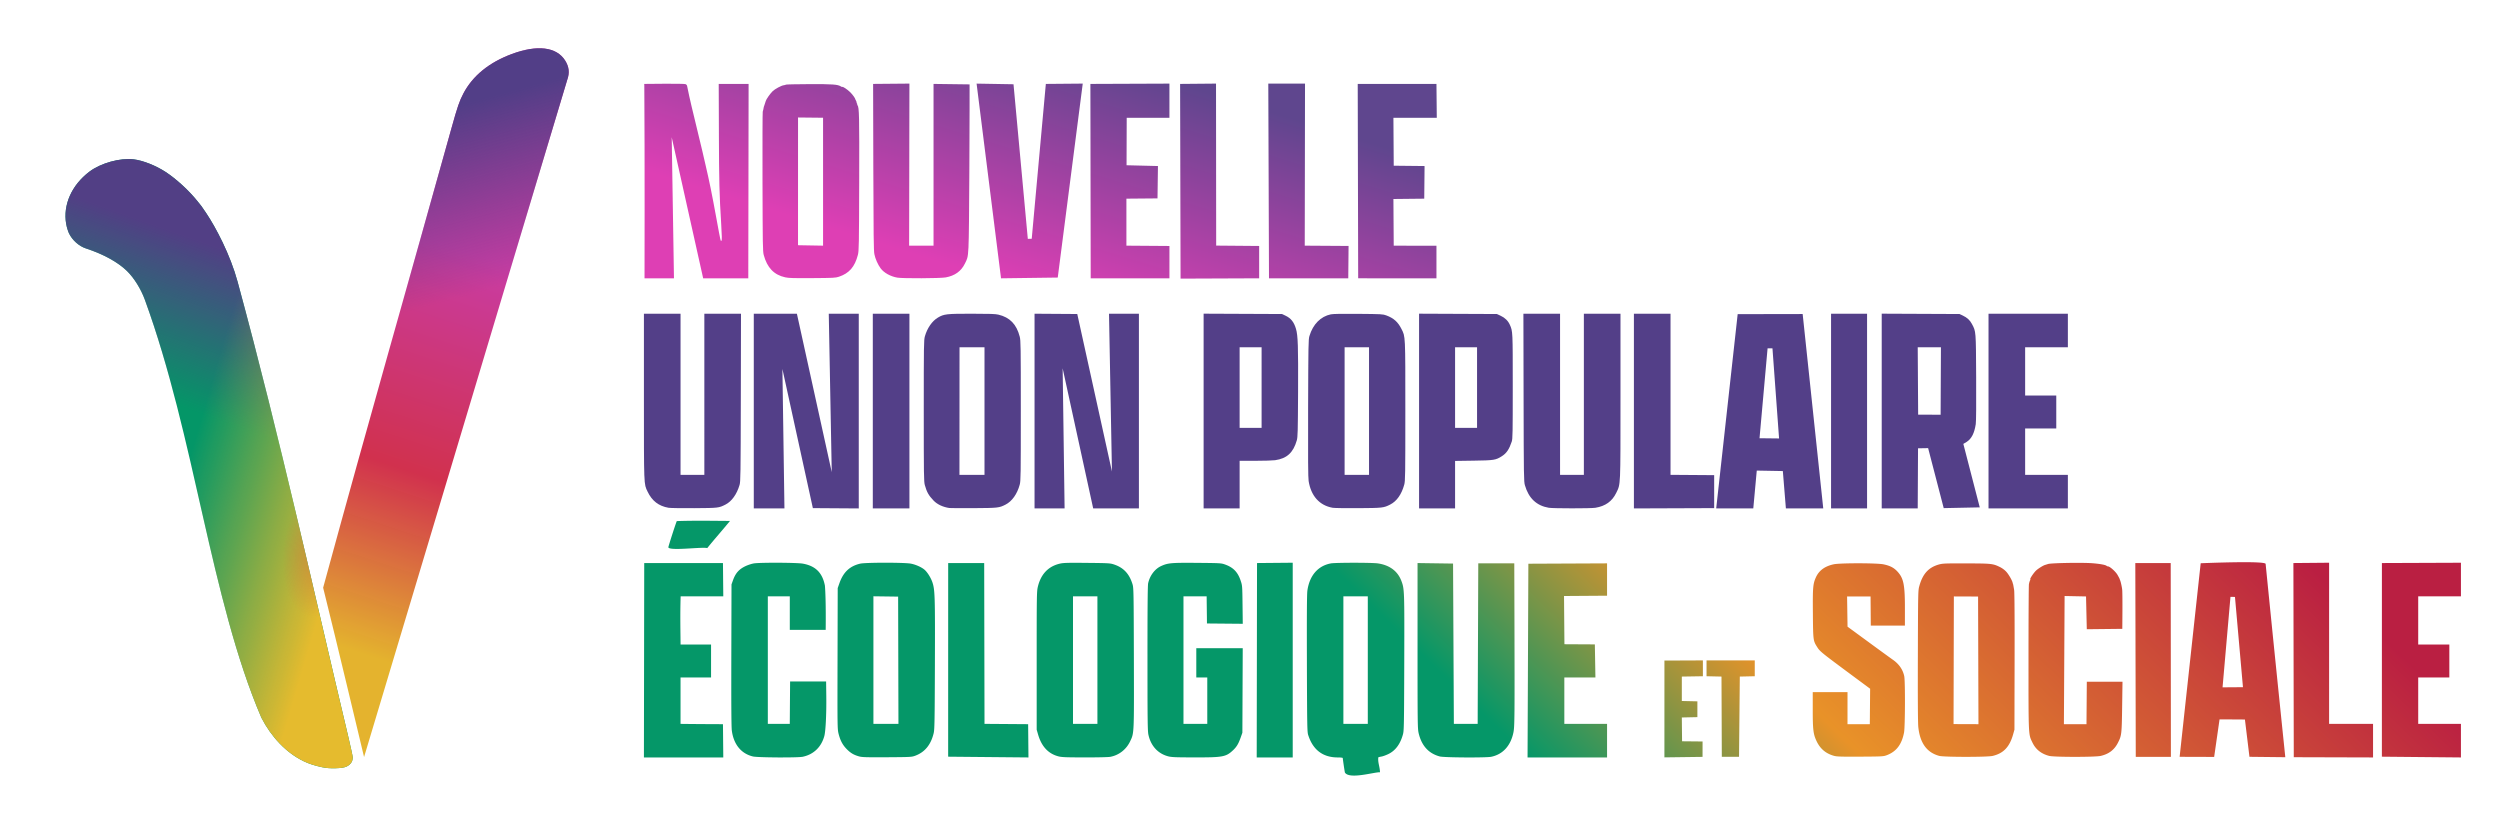
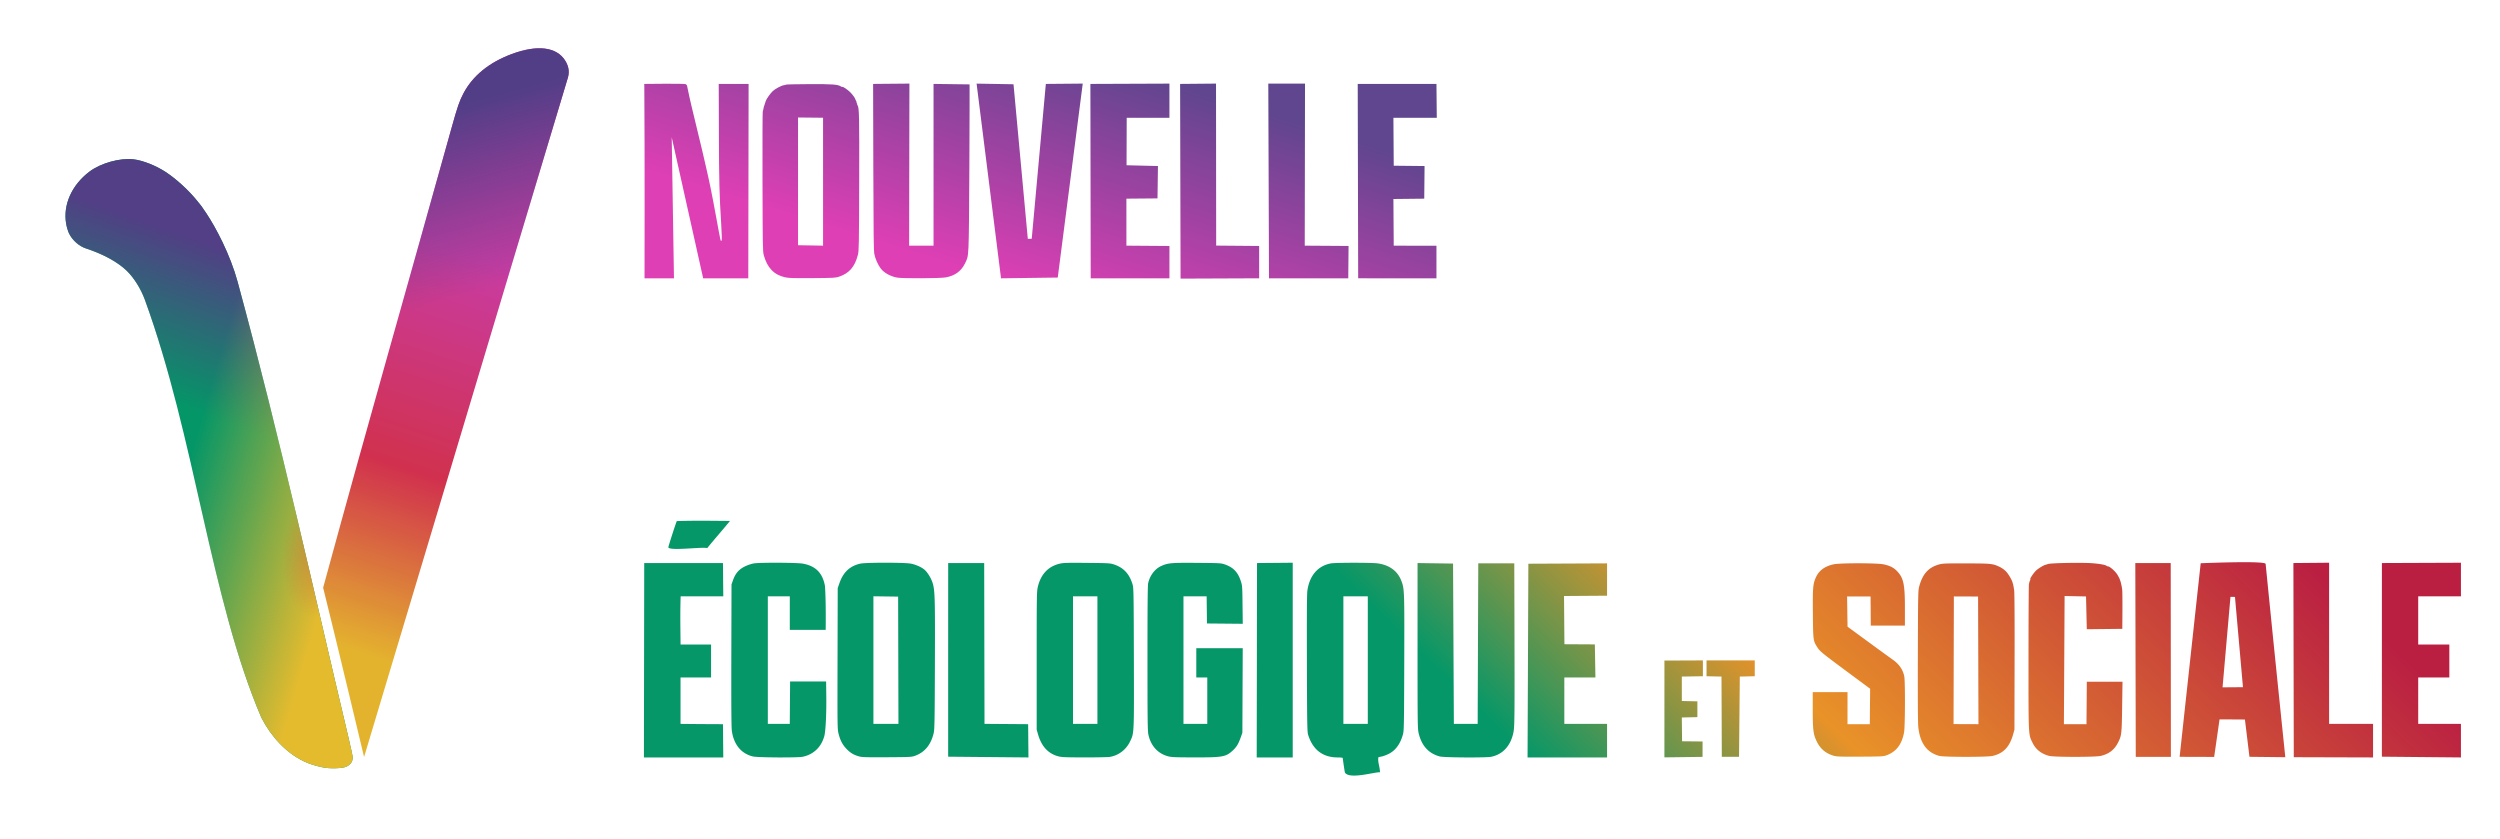
<svg xmlns="http://www.w3.org/2000/svg" width="4096" height="1374" fill="none">
  <path d="M528 1257.08c-12.952-2.79-21.686-5.63-30.666-9.97-27.844-13.48-52.599-39.02-69.159-71.34-83.504-194.712-108.944-459.752-190.816-684.548-6.629-18.202-17.93-36.014-29.284-47.154-14.807-14.529-38.765-27.701-67.379-37.045-11.327-3.699-22.299-13.514-27.699-24.777-1.718-3.583-3.688-10.204-4.612-15.5-5.414-31.023 9.045-63.458 38.115-85.499 18.524-14.045 50.514-22.929 72.66-20.177 15.077 1.873 36.111 10.178 51.968 20.518 17.602 11.478 38.468 30.592 52.304 47.912 3.076 3.85 6.018 7.524 6.539 8.164.521.64 4.07 5.815 7.888 11.5 15.614 23.255 39.419 68.122 51.514 112.632 71.922 264.67 122.994 500.814 181.19 744.884 4.09 17.16 7.427 32.68 7.415 34.5-.012 1.83-.575 5.25-1.895 7.45-1.793 2.97-4.597 5.49-7.728 7-5.737 2.76-12.493 2.8-18.855 3.07-7.18.31-15.315-.3-21.5-1.62Z" fill="#049667" />
  <path d="M528 1257.08c-12.952-2.79-21.686-5.63-30.666-9.97-27.844-13.48-52.599-39.02-69.159-71.34-83.504-194.712-108.944-459.752-190.816-684.548-6.629-18.202-17.93-36.014-29.284-47.154-14.807-14.529-38.765-27.701-67.379-37.045-11.327-3.699-22.299-13.514-27.699-24.777-1.718-3.583-3.688-10.204-4.612-15.5-5.414-31.023 9.045-63.458 38.115-85.499 18.524-14.045 50.514-22.929 72.66-20.177 15.077 1.873 36.111 10.178 51.968 20.518 17.602 11.478 38.468 30.592 52.304 47.912 3.076 3.85 6.018 7.524 6.539 8.164.521.64 4.07 5.815 7.888 11.5 15.614 23.255 39.419 68.122 51.514 112.632 71.922 264.67 122.994 500.814 181.19 744.884 4.09 17.16 7.427 32.68 7.415 34.5-.012 1.83-.575 5.25-1.895 7.45-1.793 2.97-4.597 5.49-7.728 7-5.737 2.76-12.493 2.8-18.855 3.07-7.18.31-15.315-.3-21.5-1.62Z" fill="url(#a)" />
  <path d="M528 1257.08c-12.952-2.79-21.686-5.63-30.666-9.97-27.844-13.48-52.599-39.02-69.159-71.34-83.504-194.712-108.944-459.752-190.816-684.548-6.629-18.202-17.93-36.014-29.284-47.154-14.807-14.529-38.765-27.701-67.379-37.045-11.327-3.699-22.299-13.514-27.699-24.777-1.718-3.583-3.688-10.204-4.612-15.5-5.414-31.023 9.045-63.458 38.115-85.499 18.524-14.045 50.514-22.929 72.66-20.177 15.077 1.873 36.111 10.178 51.968 20.518 17.602 11.478 38.468 30.592 52.304 47.912 3.076 3.85 6.018 7.524 6.539 8.164.521.64 4.07 5.815 7.888 11.5 15.614 23.255 39.419 68.122 51.514 112.632 71.922 264.67 122.994 500.814 181.19 744.884 4.09 17.16 7.427 32.68 7.415 34.5-.012 1.83-.575 5.25-1.895 7.45-1.793 2.97-4.597 5.49-7.728 7-5.737 2.76-12.493 2.8-18.855 3.07-7.18.31-15.315-.3-21.5-1.62Z" fill="url(#b)" />
  <path d="M528 1257.08c-12.952-2.79-21.686-5.63-30.666-9.97-27.844-13.48-52.599-39.02-69.159-71.34-83.504-194.712-108.944-459.752-190.816-684.548-6.629-18.202-17.93-36.014-29.284-47.154-14.807-14.529-38.765-27.701-67.379-37.045-11.327-3.699-22.299-13.514-27.699-24.777-1.718-3.583-3.688-10.204-4.612-15.5-5.414-31.023 9.045-63.458 38.115-85.499 18.524-14.045 50.514-22.929 72.66-20.177 15.077 1.873 36.111 10.178 51.968 20.518 17.602 11.478 38.468 30.592 52.304 47.912 3.076 3.85 6.018 7.524 6.539 8.164.521.64 4.07 5.815 7.888 11.5 15.614 23.255 39.419 68.122 51.514 112.632 71.922 264.67 122.994 500.814 181.19 744.884 4.09 17.16 7.427 32.68 7.415 34.5-.012 1.83-.575 5.25-1.895 7.45-1.793 2.97-4.597 5.49-7.728 7-5.737 2.76-12.493 2.8-18.855 3.07-7.18.31-15.315-.3-21.5-1.62Z" fill="url(#c)" />
  <path d="M529.429 962.885C608.015 674.845 667.272 469.546 739.978 209c9.464-33.921 12.813-43.642 19.214-55.783 15.274-28.968 41.894-50.724 79.051-64.605 41.931-15.664 73.552-11.846 87.688 10.588 6.414 10.178 7.525 20.096 3.507 31.3L596.489 1240.35s-46.532-195.5-67.06-277.465Z" fill="url(#d)" />
  <path d="M529.429 962.885C608.015 674.845 667.272 469.546 739.978 209c9.464-33.921 12.813-43.642 19.214-55.783 15.274-28.968 41.894-50.724 79.051-64.605 41.931-15.664 73.552-11.846 87.688 10.588 6.414 10.178 7.525 20.096 3.507 31.3L596.489 1240.35s-46.532-195.5-67.06-277.465Z" fill="url(#e)" />
  <path d="m1933.5 137.5 58.83-.531.26 265.427L2063 403v52.971l-128.76.529-.74-319Zm291.74 318.452-.74-318.452h129l.53 55.5h-71.05l.52 78.5 50.53.535-.53 53.465-50.52.535.52 76.465 70 .154v53.342l-128.26-.044ZM1055.64 141l-.14-3.5 32.58-.279c17.92-.154 33.67.122 35 .613 1.37.505 2.53 1.824 2.67 3.03 4.21 21.38 9.95 44.333 14.25 62.136 5.53 22.825 10.29 42.625 10.58 44 .29 1.375 2.73 11.95 5.43 23.5 6.29 26.908 10.36 46.956 17.96 88.5 6.91 37.763 6.68 36.75 8.17 35.261.76-.765.61-8.65-.55-27.417-3-48.839-3.48-68.077-3.76-148.844l-.28-80.5h48.95l-.01 19.25c-.01 10.588-.12 82.25-.25 159.25l-.24 140h-73.92l-51.53-231.088L1104.23 456H1056s.48-197.296-.36-315Zm230.86 313.378c-18.35-4.022-29.52-15.633-35.22-36.635-1.54-5.667-1.73-16.707-1.99-119.743-.15-62.425.02-114.175.38-115 .37-.825.78-2.4.9-3.5.32-2.767 1.05-5.476 2.43-9 .65-1.65 1.34-3.784 1.53-4.741.53-2.636 6.92-11.873 11.09-16.048 3.85-3.847 14.58-9.655 18.63-10.087 1.29-.137 2.85-.565 3.47-.952.63-.386 17.93-.763 38.46-.837 37.94-.137 46.39.483 51.57 3.78 1.24.787 2.25 1.187 2.25.888 0-1.509 8.51 4.103 12.94 8.535 4.21 4.207 8.22 9.82 8.55 11.962.05.275.64 1.513 1.33 2.75.69 1.238.95 2.25.59 2.25s-.09.675.59 1.5c.68.825.91 1.5.5 1.5-.41 0-.27.578.32 1.284 2.91 3.501 3.19 15.93 2.88 126.216-.3 103.859-.45 112.509-2.12 119-5 19.522-14.24 30.237-30.87 35.818-5.79 1.945-8.73 2.103-43.71 2.34-30.7.207-38.77-.025-44.5-1.28Zm62-261.445-41-.433c-.05 3.843-.04 209.265-.04 209.265l41.04.735V192.933Zm121.84 261.972c-11.21-1.873-22.12-7.915-27.52-15.242-4.6-6.239-8.69-15.514-10.26-23.257-1.14-5.657-1.45-31.497-1.73-142.906l-.33-136 59.48-.53-.48 265.53h40v-265l59.05.773s.11 62.937-.37 138.266c-.96 151.274-.49 141.29-7.37 155.428-6.04 12.408-16.47 19.894-31.45 22.563-8.93 1.591-70 1.88-79.02.375ZM1600.04 137l60.5 1.058 23.43 253.28 6.41-.151L1713.5 137.5l60.47-.529-40.95 317.779-92.93 1.25-40.05-319Zm186.46.5 129.5-.514V193h-70l-.25 77.75 51.43 1.284-.72 53.011-50.96.455v77l70.5.526V456h-129l-.5-318.5Zm291.48-.5h60.16l-.45 265.5 71.81.471L2209 456h-129.88l-1.14-319Z" fill="url(#f)" />
  <path d="M2203.52 1265.75c-.44-1.31-3.52-22.11-3.52-23.78 0-.55-3.6-.97-8.29-.97-24.49 0-40.88-12.58-48.51-37.23-1.46-4.71-1.67-17.15-1.97-116.77-.24-79.46-.01-113.777.8-119.426 3.53-24.662 17.28-40.574 38.47-44.499 7.38-1.367 67.11-1.389 76.77-.029 19.32 2.72 32.68 12.62 38.76 28.711 4.99 13.213 5.06 15.164 4.71 134.033-.3 101.26-.47 111.26-2.06 117.12-4.36 16.13-12.33 26.92-24.03 32.55-3.93 1.89-9 3.73-11.26 4.09-2.26.37-4.58.95-5.15 1.31-1.02 8.66 2.45 14.85 2.75 24.39-9.53-.36-50.29 12.15-57.47.5ZM2241 977h-40v209h40V977Zm-1185.5-54.5h129c.18 18.167.35 36.334.53 54.5h-69.84c-.99 27.85-.33 56.65-.14 79H1165v54h-50v76c23.82.32 46 .41 69.5.5.18 18.17.35 36.33.53 54.5h-130.04l.51-318.5Zm178.06 316.9c-19.28-4.67-31.56-19.75-34.54-42.43-.77-5.91-1.02-43.42-.81-123.97l.29-115.5 2.32-6.5c4.28-12.004 9.85-18.329 20.68-23.471 3.85-1.828 9.96-3.82 13.58-4.426 9.9-1.659 70.41-1.391 80.21.355 20.9 3.727 32.21 14.997 36.26 36.126 1.97 24.123 1.27 72.416 1.27 72.416H1294v-55h-36v209h35.97l.53-69.5h59l.3 25c.34 28.34-1.07 56.42-3.22 64.37-4.91 18.08-17.56 30.24-35.38 34.01-8.25 1.74-74.04 1.36-81.64-.48Zm174.44.03c-8.96-2.45-14.14-5.45-20.51-11.87-6.85-6.9-10.73-14.16-13.58-25.45-1.9-7.5-1.95-11.38-1.68-123.18l.27-115.43 2.82-8c6.37-18.082 16.86-27.972 33.96-32.003 8.52-2.01 71.6-2.073 82.76-.081 7.8 1.392 17.51 5.654 22.56 9.903 4.59 3.861 10.35 12.949 12.96 20.456 4.24 12.202 4.58 23.187 4.18 135.725-.32 93.42-.55 105.75-2.02 111.84-4.57 18.91-14.49 31-30.22 36.85-5.79 2.15-7.41 2.24-46 2.49-33.08.21-40.95-.01-45.5-1.25Zm63.5-261.93-40.5-.541V1186h41.01l-.51-208.5Zm81.96 262.25.04-317.25h59l.51 263.47 71.49.53.53 54.5-131.57-1.25Zm180.54-.56c-16.51-4.32-27.54-16.19-33.19-35.72l-2.31-7.97v-113c0-105.744.12-113.498 1.82-120.753 4.91-20.951 17.14-33.867 36.25-38.3 5.81-1.346 12.67-1.535 44.4-1.219 35.49.354 37.89.494 44.18 2.582 15.8 5.246 25.24 15.389 30.48 32.733 1.68 5.557 1.82 13.611 2.11 119.897.35 126.4.49 123.22-6.12 137.15-6.35 13.37-18.28 22.69-32.51 25.39-3.09.58-21.01 1-42 .96-31.1-.05-37.59-.31-43.11-1.75ZM1798 977h-40v209h40V977Zm116 262.19c-16.94-4.43-28.6-17.24-32.49-35.69-1.25-5.94-1.48-24.8-1.49-124.7-.01-82.761.31-119.275 1.09-123.001 2.65-12.597 10.91-23.632 21.23-28.354 11.2-5.126 16.68-5.611 59.16-5.24 37.61.329 39.23.423 45.5 2.628 13.53 4.759 21.02 12.492 25.7 26.535 2.68 8.028 2.72 8.533 3.08 39.397l.37 31.265-58.65-.53-.54-44.5H1939v209h39v-76h-18v-48h76.08l-.29 69.25-.29 69.25-2.79 7.89c-3.65 10.32-6.71 15.4-12.6 20.91-11.54 10.79-16.49 11.71-62.67 11.64-31.41-.05-37.91-.31-43.44-1.75Zm145.5-316.69 58.5-.53V1241h-59.01l.51-318.5Zm299.5 316.91c-18.28-4.85-29.86-17.59-34.68-38.16-1.71-7.29-1.82-15.75-1.82-143.24V922.518l58.19.836L2382 1186h39l1-263h59l.25 86.75c.47 163.61.32 180.71-1.64 190.25-4.49 21.88-17.37 35.99-36.41 39.91-8.48 1.74-77.28 1.34-84.2-.5Zm145.07-315.805L2633 923v53l-70.5.5.66 79 49.84.27.94 54.23H2563v76h70v55h-130.26l1.33-317.395ZM2727 1082.27l63-.27v25.95l-34.5.55v40l25.5.56v25.88l-25.5.56.4 39 33.6.32-.05 25.23-62.48.81.03-158.59Zm94.01 157.67-.51-131.44-24.5-.56V1082h79v25.94l-24.5.56-1.26 131.46-28.23-.02Zm750.09.03 34.5-317.13s106.02-4.557 106.4 1.066a83494.94 83494.94 0 0 0 32.24 316.704l-58.74-.66-7.41-61.03c-.03-.17-41.59-.26-41.59-.26l-8.83 61.49-56.57-.18ZM3661.77 978l-7.38-.106-12.96 148.246 33.43-.24-13.09-147.9Zm95.73-55.5 58.5-.53.01 2.765c0 92.205-.02 261.265-.02 261.265H3888v55l-129.88-.39-.62-318.11Zm144.96 317.25.04-317.25 129.5-.515V977h-70v79h51v54h-51v76h70v55l-129.54-1.25Zm-897.35-1.3c-13.53-3.71-22.71-11.37-28.75-23.98-5.45-11.37-6.36-18.73-6.36-51.56V1134h56.97l-.02 52.5h36.55l.53-58.07-36.27-26.88c-42.85-31.78-46.05-34.38-50.24-40.99-6.9-10.89-6.9-10.84-7.29-55.08-.38-43.437.09-48.943 5.12-59.928 5.04-11.019 14.71-17.995 29.15-21.041 10.44-2.202 70.52-2.143 81.29.08 10.83 2.235 17.22 5.545 23.08 11.957 10 10.942 12.13 21.485 12.13 60.04V1025h-55.9l-.37-47.8h-38.46l.73 49.54 34.75 25.46c19.11 14 36.78 26.84 39.25 28.54 10.16 6.96 16.63 16.23 18.89 27.06 1.74 8.29 1.49 83.05-.3 92.36-3.77 19.61-12.63 31.23-28.29 37.15-5.55 2.09-7.42 2.2-43.3 2.4-30.47.17-38.51-.06-42.89-1.26Zm172.12 0c-20.24-5.45-31.45-20.86-34.28-47.11-.7-6.51-.95-46.11-.73-116.84.33-106.086.35-107.067 2.49-114.656 5.6-19.846 15.18-30.298 32.08-35.004 6.05-1.684 10.46-1.859 44.71-1.767 41.41.112 43.66.354 55.18 5.973 3.73 1.815 7.91 4.927 10.51 7.824 3.97 4.413 9.6 14.229 10.35 18.046.17.87.38 1.582.47 1.582.2 0 .68 2.472 1.94 10 .64 3.829.92 46.352.76 117.502l-.24 111.5-2.23 7.89c-5.78 20.45-15.77 30.93-33.47 35.1-8.9 2.1-79.72 2.06-87.54-.04Zm63.65-261.094-39.68-.158-.51 209.152 40.81.15-.62-209.144Zm116.23 261.064c-12.99-3.5-21.77-10.56-27.21-21.88-6.64-13.84-6.4-8.65-6.4-138.04 0-64.35.31-118.892.69-121.203.38-2.31 1.18-5.122 1.78-6.25.61-1.127.86-2.049.56-2.049-1.6 0 5.65-10.86 9.69-14.498 3.75-3.383 11.79-8.28 14.78-9.009.27-.067 2.3-.7 4.5-1.407 5.26-1.691 56.7-2.57 73-1.248 12.25.994 21.25 2.667 22.95 4.268.52.492 1.55.894 2.29.894 3.01 0 12.54 8.519 15.61 13.948 1.72 3.054 3.18 5.777 3.23 6.052.05.275.56 1.625 1.13 3 .96 2.279 2.94 11.346 3.28 15 .82 8.748.18 64.292.18 64.292l-58.17.65-1.25-53.723-35.11-.719-1.14 210.002h37l.53-69.5h58.47l-.59 41.25c-.65 44.93-.87 46.84-6.9 58.69-5.89 11.58-14.77 18.38-28.1 21.52-9.11 2.15-76.78 2.11-84.8-.04ZM3498.5 922.5h58l.29 317.5h-57.55l-.74-317.5ZM1095 896.778c0-1.753 13.04-42.127 13.9-43.038 30.73-.972 54.16-.439 87.15-.24-13.45 16.379-25.65 30.074-37.29 44.5-8-2.332-61.72 5.075-63.76-1.222Z" fill="url(#g)" />
-   <path d="M1095.34 831.942c-16.2-2.823-27.07-11.204-34.37-26.507-6.18-12.949-5.97-7.428-5.97-156V514h60v264h39V514h60.05l-.29 137.25c-.27 127.227-.42 137.688-2.04 143.25-4.43 15.195-12.91 27.027-23.03 32.16-11.09 5.615-11.41 5.652-51.19 5.926-20.35.14-39.32-.15-42.16-.644ZM1235 514h70.63l57.1 259.599L1357.85 514H1407v319.024l-75.22-.524-49.88-227.969L1285.23 833H1235V514Zm195 0h60v319h-60V514Zm125.5 318.339c-10.57-1.531-19.93-5.92-25.87-12.133-8.09-8.45-11.23-13.998-14.39-25.416-1.61-5.808-1.74-15.133-1.74-121.79 0-108.709.11-115.877 1.82-121.92 3.87-13.622 11.97-25.237 21.52-30.834 9.85-5.769 14.08-6.247 55.14-6.231 29.24.011 38.88.335 43.67 1.464 18.83 4.442 29.87 15.802 35.08 36.122 1.64 6.404 1.77 15.116 1.77 121.399 0 106.172-.13 114.973-1.76 121-4.17 15.406-12.64 27.345-23.24 32.75-10.52 5.367-12.24 5.559-52 5.8-20.35.123-38.35.029-40-.211ZM1613 569h-40.91l-.13 209H1613V569Zm82-55 70 .479 56.81 258.041L1817 514h49v319h-74.92l-50.03-229.535L1744.23 833H1695V514Zm277-.07 64.25.285 64.25.285 5.5 2.596c9.08 4.287 14.02 10.468 17.36 21.734 3.2 10.791 3.79 28.837 3.42 103.67-.33 65.462-.55 73.62-2.1 79-5.8 20.179-16.21 29.704-35.51 32.495-3.67.531-18.26.974-32.42.985L2031 755v78h-59V513.93Zm95 55.07h-36v132h36V569Zm116.53 262.971c-21.66-3.783-35.64-19.354-39.48-43.971-.86-5.502-1.08-37.341-.83-119.5.33-104.226.48-112.412 2.15-117.937 5.85-19.363 18.42-32.094 35.12-35.561 3.68-.764 18.26-1.013 45.22-.774 38.16.339 40.03.444 45.71 2.567 12.08 4.518 18.88 10.596 24.67 22.035 6.62 13.091 6.41 8.581 6.41 134.67 0 106.12-.12 114.449-1.78 120.5-4.36 15.952-12.28 27.204-22.99 32.643-10.79 5.484-12.37 5.663-52.23 5.94-20.35.141-39.24-.135-41.97-.612ZM2243 569h-40v209h40V569Zm82-55.057 63.75.279 63.75.278 6.26 2.892c7.01 3.238 12.11 8.268 15 14.797 4.77 10.792 4.74 10.09 4.74 100.811 0 76.94-.17 86.001-1.66 90.5-4.18 12.619-8.52 19.041-16.17 23.932-9.96 6.374-12.87 6.833-46.42 7.322l-30.25.442V833h-59V513.943ZM2420 569h-36v132h36V569Zm117.5 262.927c-20-3.355-32.99-15.633-39.09-36.927-1.77-6.173-1.88-13.406-2.16-143.75l-.3-137.25H2556v264h39V514h60v135.042c0 150.839.33 143.494-7.03 158.606-6.73 13.827-17.71 21.643-34.15 24.311-7.47 1.212-69.06 1.187-76.32-.032ZM2677 514h60v263.975l71.5.525v54l-131.5.515V514Zm170 .701 106.49-.201 33.73 318.5H2926l-5-61.208-42.72-.792s-3.88 41.325-5.7 62h-60.76L2847 514.701Zm67.83 203.656L2904 570.653l-8 .097L2882.81 718l32.02.357ZM3000 514h59v319h-59V514Zm83-.07 63.75.285 63.75.285 4.88 2.272c7.48 3.476 11.99 7.57 15.37 13.933 6.78 12.76 6.59 10.458 6.99 87.716.23 44.666-.01 72.296-.66 76.5-2.33 14.916-6.8 23.721-14.73 28.97-2.49 1.652-5.02 3.167-5.62 3.366l26.89 104.008-59.04 1.235-25.54-98.29-16.54.29-.52 98.5H3083V513.93Zm97.02 55.07H3142l.69 110.355 36.81.145.52-110.5Zm77.98-55h130v55h-70v79h51v54h-51v76h70v55h-130V514Z" fill="#503B86" fill-opacity=".98" />
  <defs>
    <linearGradient id="a" x1="266.5" y1="373" x2="177" y2="624" gradientUnits="userSpaceOnUse">
      <stop stop-color="#523F85" />
      <stop offset="1" stop-color="#523F85" stop-opacity="0" />
    </linearGradient>
    <linearGradient id="b" x1="472.5" y1="1180" x2="207" y2="1102" gradientUnits="userSpaceOnUse">
      <stop stop-color="#E5BB2E" />
      <stop offset="1" stop-color="#E5BB2E" stop-opacity="0" />
    </linearGradient>
    <linearGradient id="d" x1="628.5" y1="1083" x2="950" y2="100" gradientUnits="userSpaceOnUse">
      <stop stop-color="#E4B32E" />
      <stop offset=".299" stop-color="#D02D4A" stop-opacity=".98" />
      <stop offset=".656" stop-color="#C838A1" stop-opacity=".98" />
    </linearGradient>
    <linearGradient id="e" x1="790.5" y1="162" x2="870" y2="456.5" gradientUnits="userSpaceOnUse">
      <stop stop-color="#523E87" />
      <stop offset="1" stop-color="#523E87" stop-opacity="0" />
    </linearGradient>
    <linearGradient id="f" x1="1817" y1="514" x2="1933.5" y2="137.5" gradientUnits="userSpaceOnUse">
      <stop stop-color="#DD3BB3" stop-opacity=".98" />
      <stop offset="1" stop-color="#5C428C" stop-opacity=".98" />
    </linearGradient>
    <linearGradient id="g" x1="2502.74" y1="1241" x2="3281.67" y2="441.108" gradientUnits="userSpaceOnUse">
      <stop stop-color="#009565" stop-opacity=".98" />
      <stop offset=".344" stop-color="#E89024" stop-opacity=".98" />
      <stop offset="1" stop-color="#B91B3E" stop-opacity=".98" />
    </linearGradient>
    <radialGradient id="c" cx="0" cy="0" r="1" gradientUnits="userSpaceOnUse" gradientTransform="matrix(-57.5 -6.5 12.288 -108.691 521.5 903.5)">
      <stop stop-color="#D64D3E" stop-opacity=".74" />
      <stop offset="0" stop-color="#D64D3E" stop-opacity=".41" />
      <stop offset="1" stop-color="#D64D3E" stop-opacity="0" />
    </radialGradient>
  </defs>
</svg>